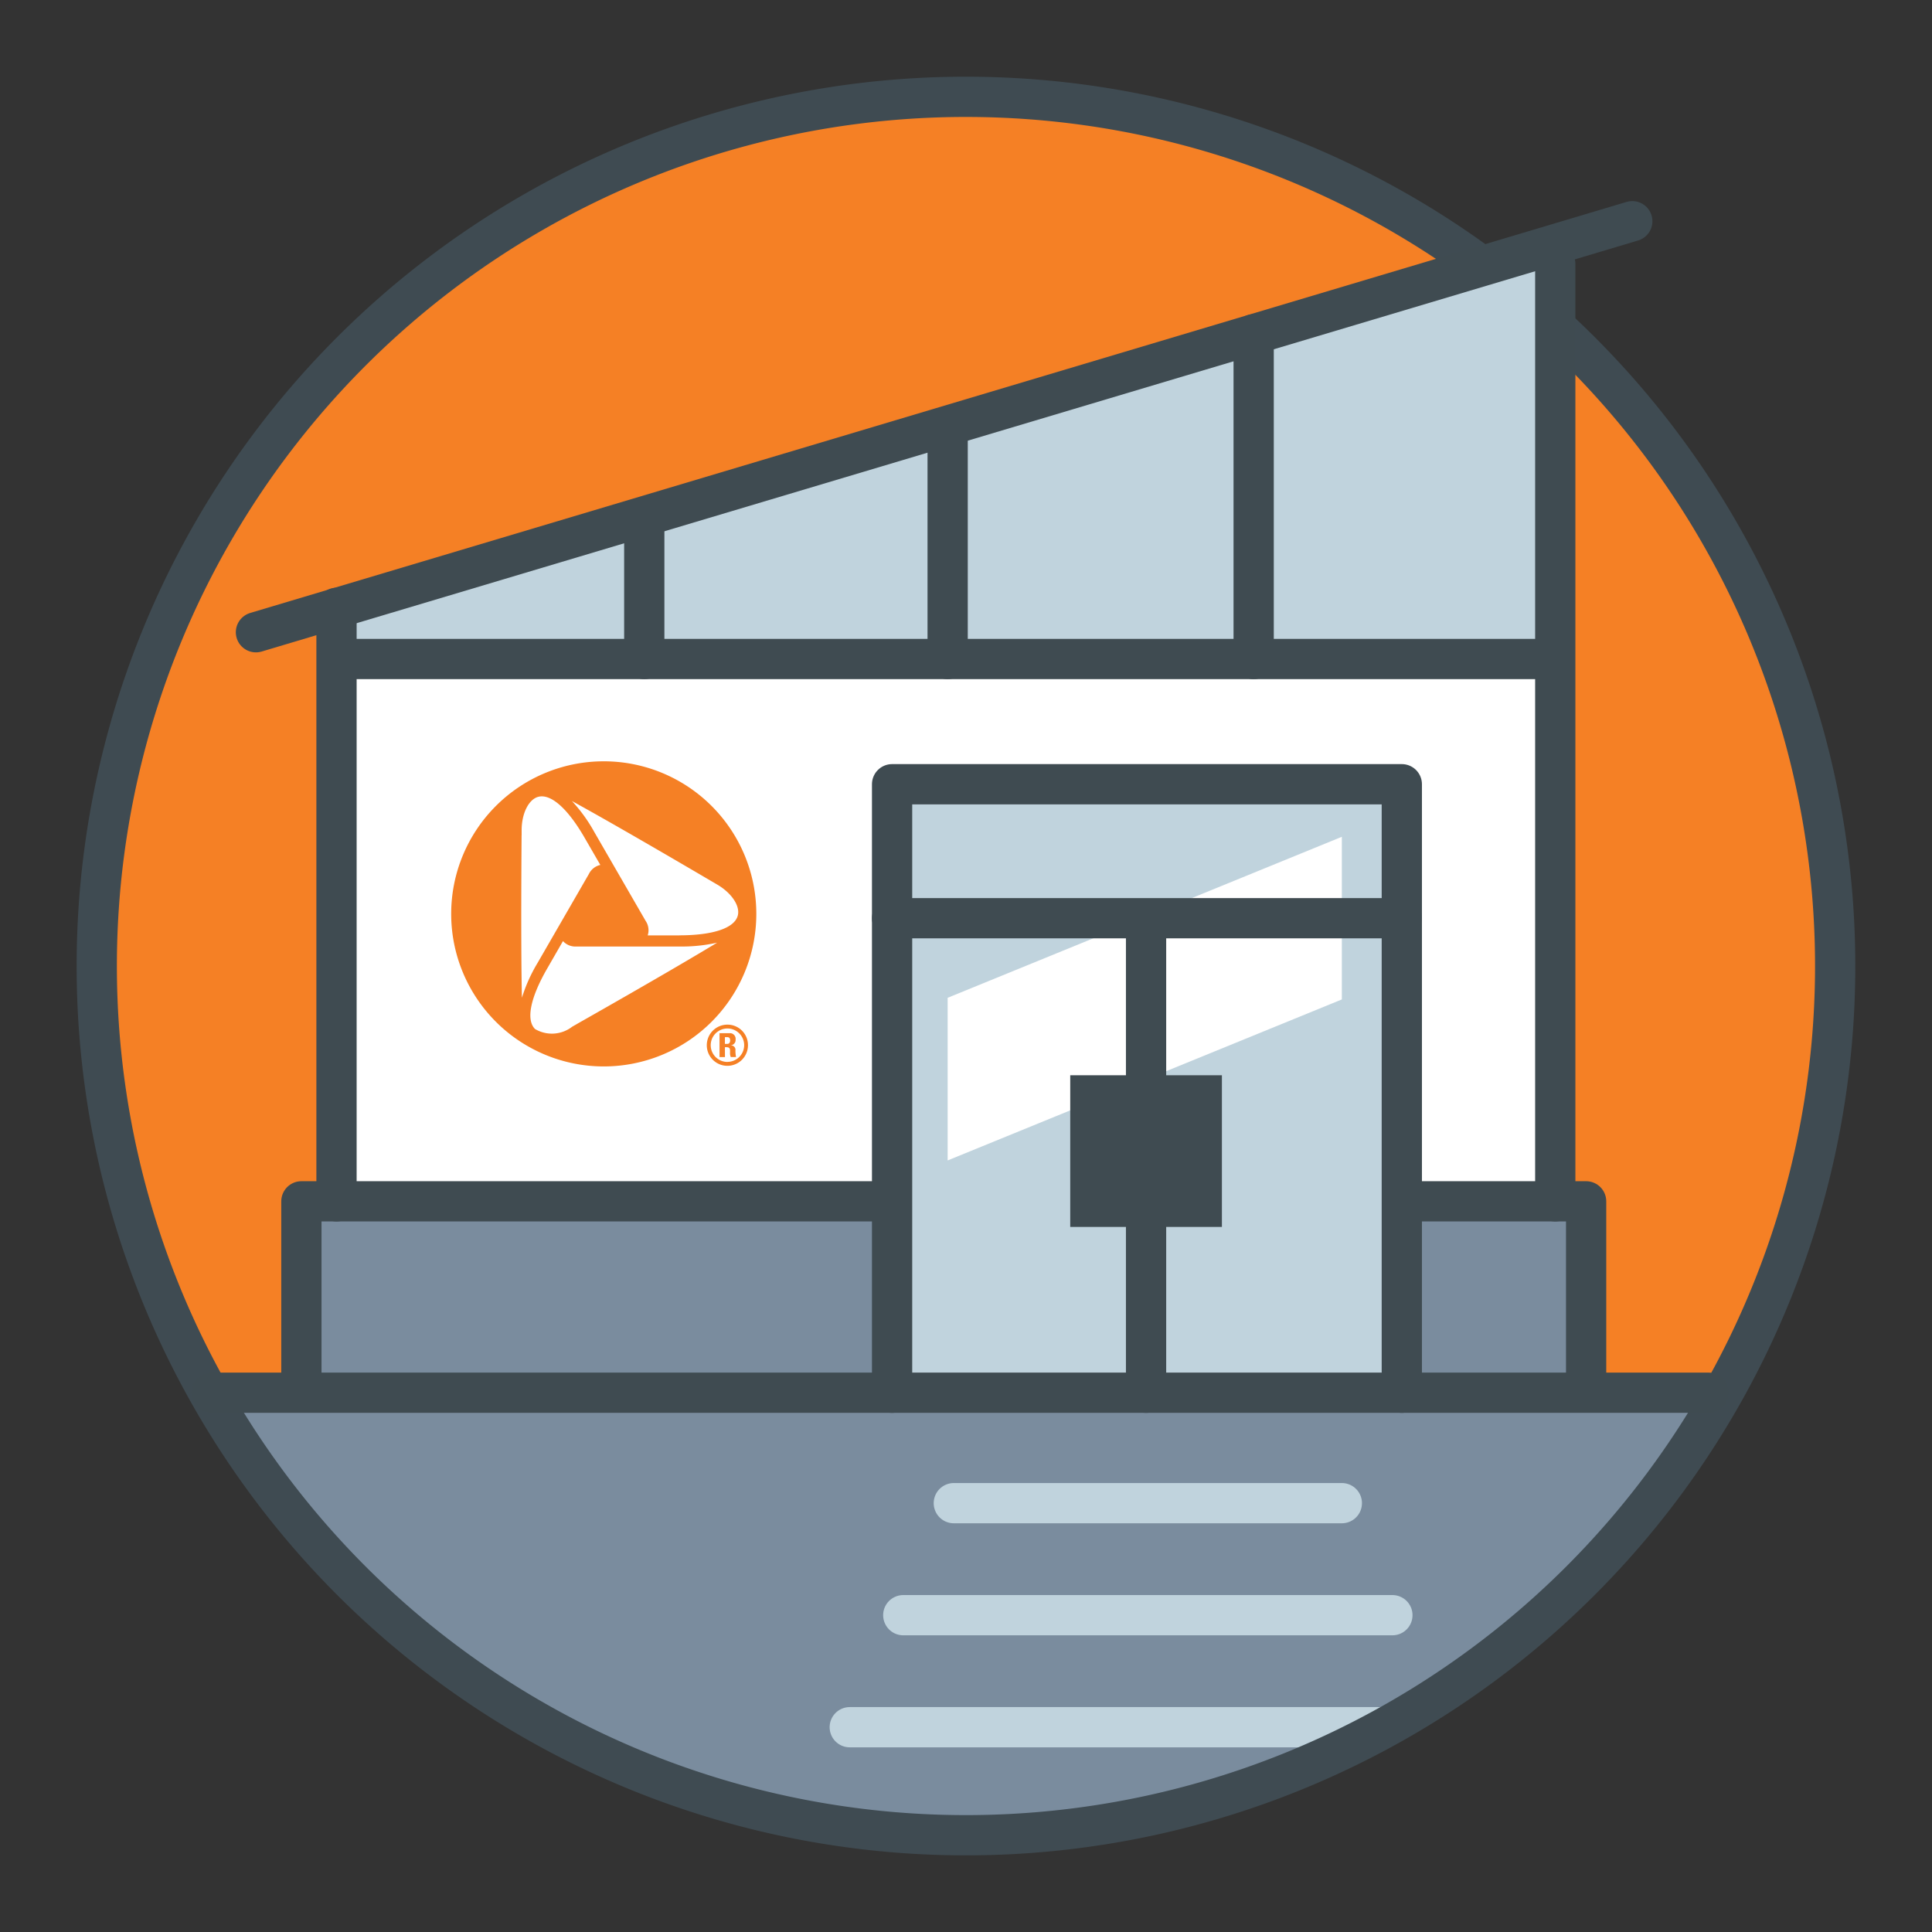
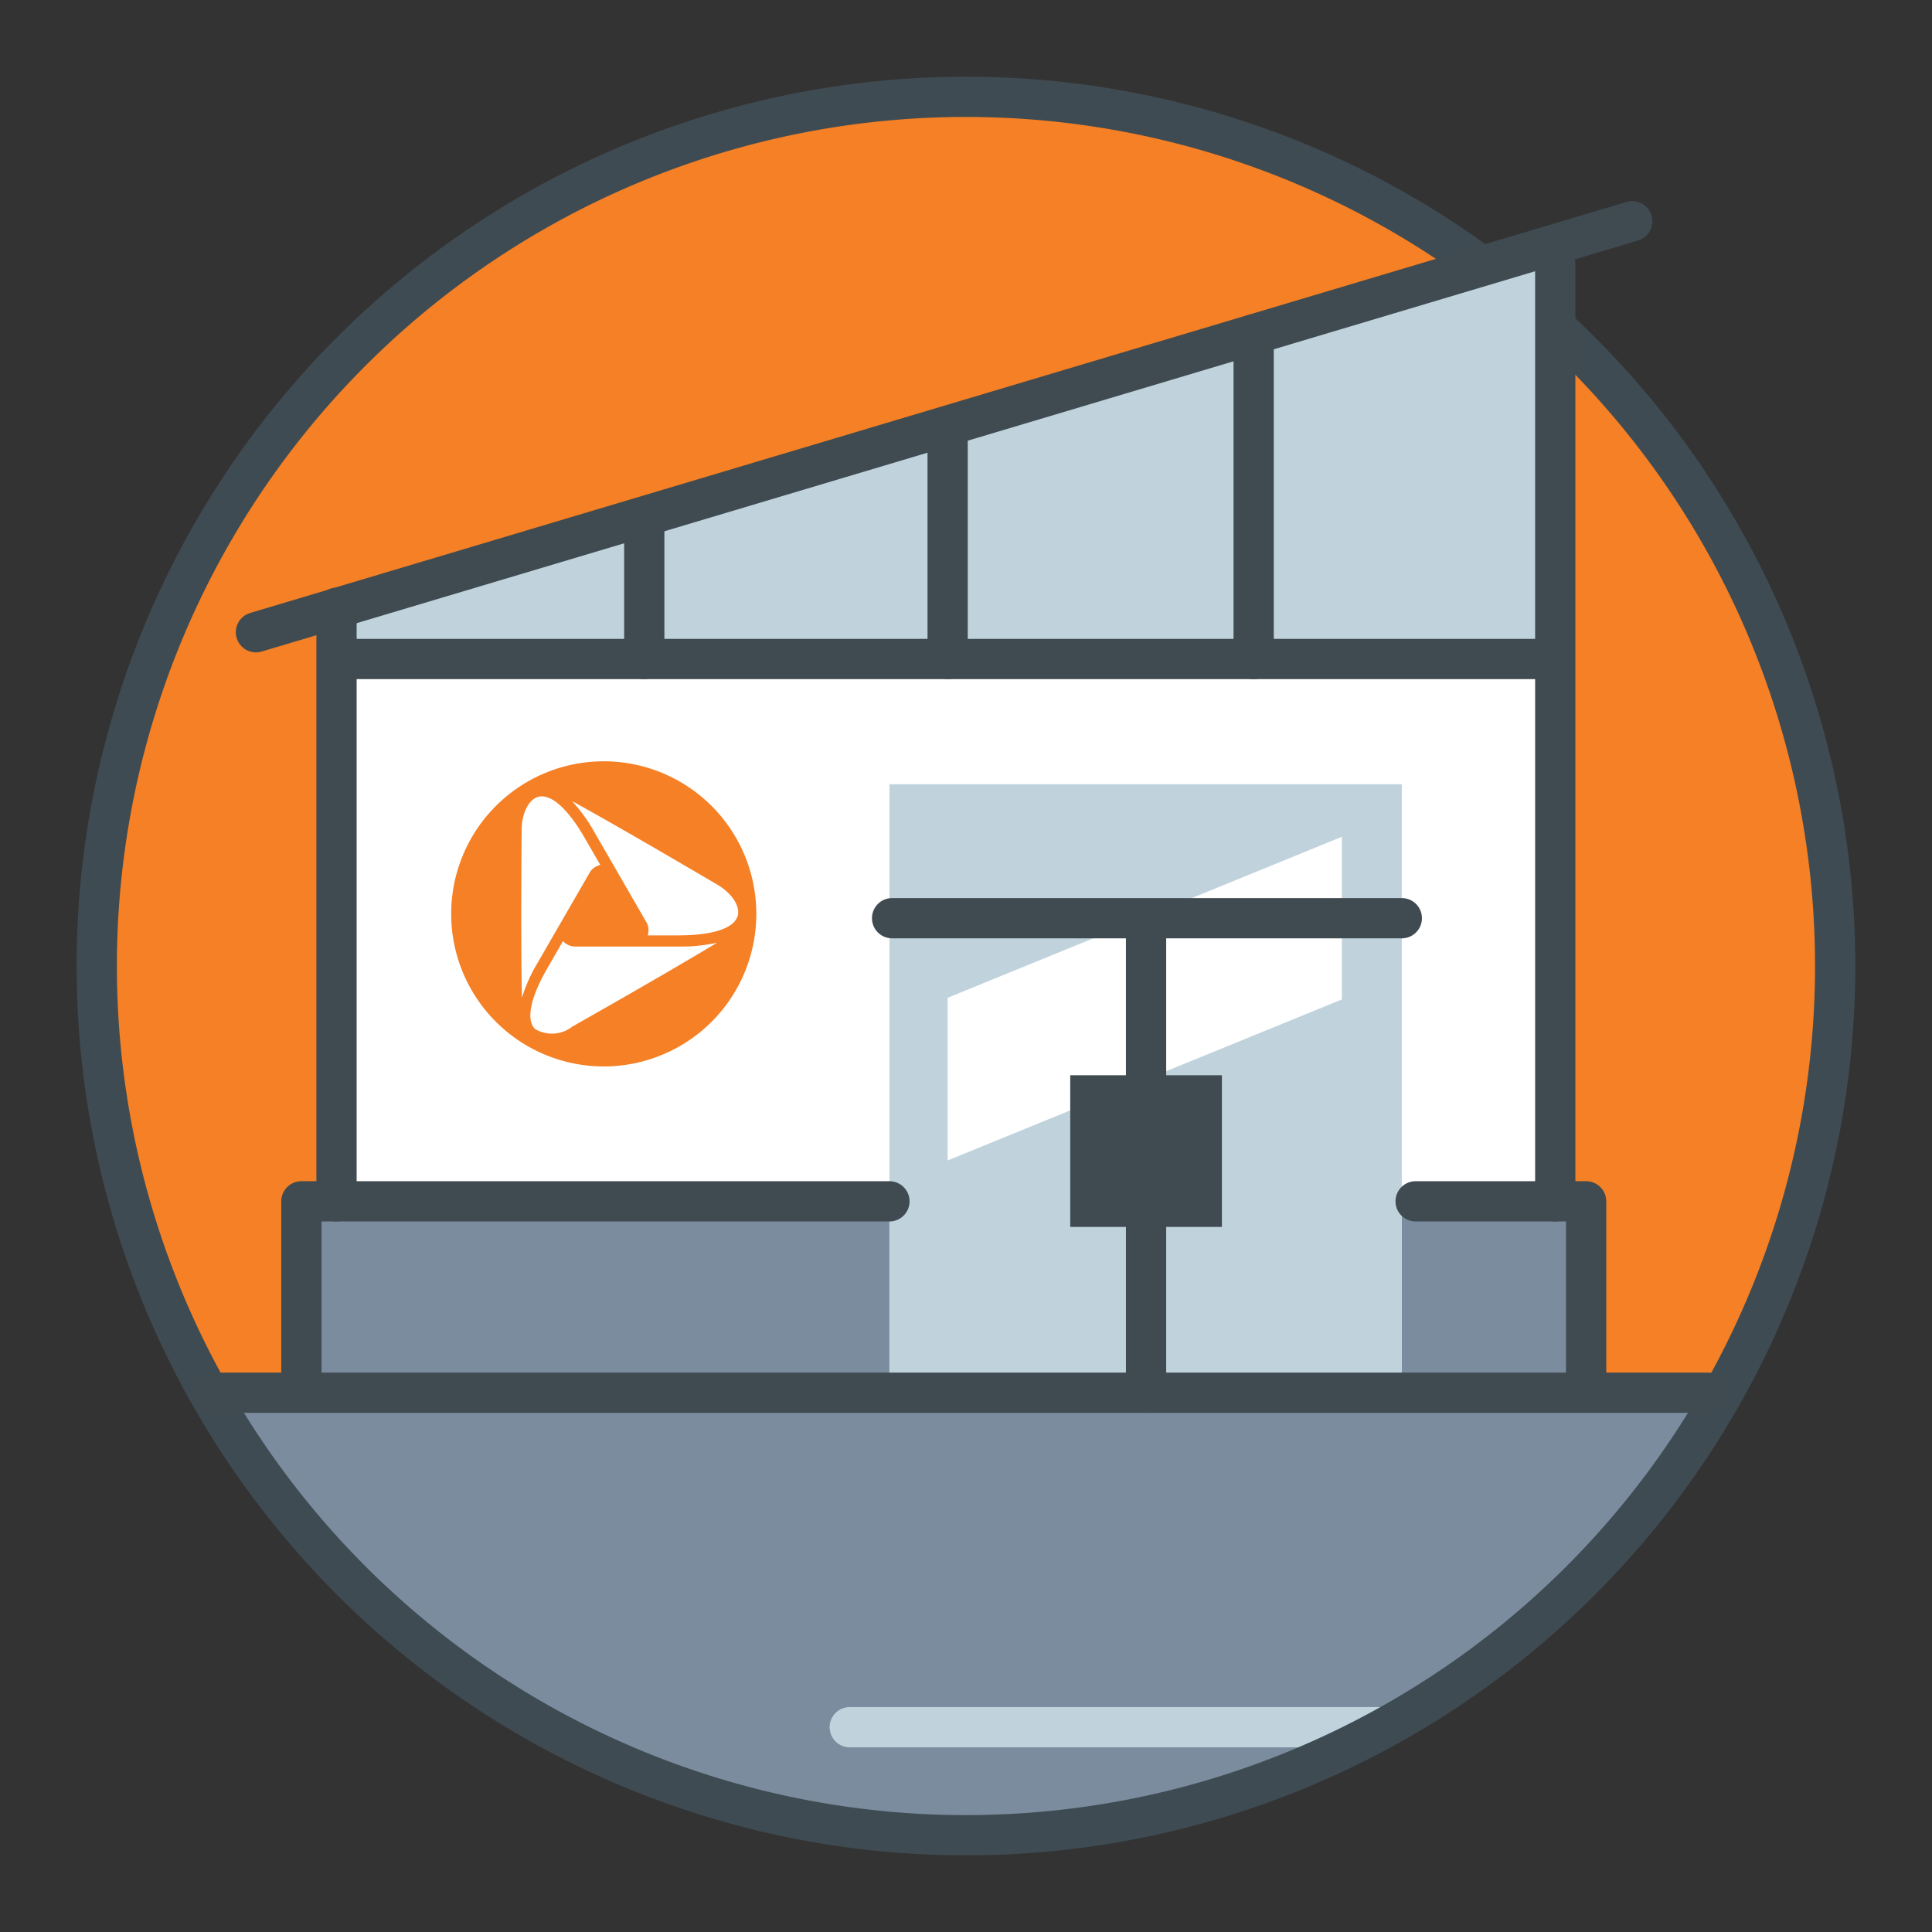
<svg xmlns="http://www.w3.org/2000/svg" height="120" viewBox="0 0 120 120" width="120">
  <rect x="0" y="0" width="120" height="120" fill="#333333" stroke="none" />
  <path d="m6.01 60a53.988 53.988 0 1 0 53.99-53.986 53.988 53.988 0 0 0 -53.99 53.986z" fill="#f58025" />
  <path d="m60 113.99a53.959 53.959 0 0 0 47.03-27.485h-94.061a53.958 53.958 0 0 0 47.031 27.485z" fill="#7a8c9e" />
-   <path d="m59.243 93.364h24.101" fill="none" stroke="#c0d3dd" stroke-linecap="round" stroke-miterlimit="10" stroke-width="2.5" />
  <path d="m52.78 107.28h32.817" fill="none" stroke="#c0d3dd" stroke-linecap="round" stroke-miterlimit="10" stroke-width="2.5" />
-   <path d="m56.104 100.322h30.38" fill="none" stroke="#c0d3dd" stroke-linecap="round" stroke-miterlimit="10" stroke-width="2.5" />
  <path d="m6.01 60a53.988 53.988 0 1 0 53.99-53.986 53.988 53.988 0 0 0 -53.99 53.986z" fill="none" stroke="#3f4b52" stroke-miterlimit="9.999" stroke-width="2.5" />
  <path d="m20.901 40.932h75.589v45.573h-75.589z" fill="#fff" />
  <path d="m18.72 74.617h36.525v11.869h-36.525z" fill="#7a8c9e" />
  <path d="m87.069 74.617h11.448v11.869h-11.448z" fill="#7a8c9e" transform="matrix(-1 0 0 -1 185.586 161.103)" />
  <path d="m55.245 48.71h31.824v37.776h-31.824z" fill="#c0d3dd" />
  <path d="m83.344 62.077-24.484 10v-10.102l24.484-10z" fill="#fff" />
  <path d="m20.791 38.176 75.809-23.009-.11 25.765h-75.589z" fill="#c0d3dd" />
  <path d="m15.897 39.27 85.488-25.53" fill="none" stroke="#3f4b51" stroke-linecap="round" stroke-miterlimit="10" stroke-width="2.5" />
  <path d="m96.6 16.393v58.224" fill="none" stroke="#3f4b51" stroke-linecap="round" stroke-linejoin="round" stroke-width="2.5" />
  <path d="m20.901 37.755v36.862" fill="none" stroke="#3f4b51" stroke-linecap="round" stroke-miterlimit="10" stroke-width="2.5" />
-   <path d="m55.409 86.505v-37.795h31.66v37.795" fill="none" stroke="#3f4b51" stroke-linecap="round" stroke-linejoin="round" stroke-width="2.5" />
  <path d="m66.474 66.786h9.421v9.421h-9.421z" fill="#3f4b51" />
  <g fill="none" stroke-width="2.5">
    <path d="m106.115 86.505h-92.975" stroke="#3f4b51" stroke-linecap="round" stroke-miterlimit="10" />
    <path d="m96.49 40.932h-75.589" stroke="#3f4b51" stroke-miterlimit="10" />
    <path d="m71.184 57.65v28.855" stroke="#3f4b51" stroke-linecap="round" stroke-miterlimit="10" />
    <path d="m87.069 57.031h-31.66" stroke="#3f4b51" stroke-linecap="round" stroke-miterlimit="10" />
    <path d="m87.926 74.617h10.591v11.869" stroke="#3f4b51" stroke-linecap="round" stroke-linejoin="round" />
    <path d="m55.245 74.617h-36.525v10.982" stroke="#3f4b51" stroke-linecap="round" stroke-linejoin="round" />
    <path d="m77.867 20.763v20.169" stroke="#3f4b51" stroke-linecap="round" stroke-miterlimit="10" />
    <path d="m58.86 26.475v14.457" stroke="#3f4b51" stroke-linecap="round" stroke-miterlimit="10" />
    <path d="m40.017 32.363v8.569" stroke="#3f4b51" stroke-linecap="round" stroke-miterlimit="10" />
  </g>
-   <path d="m45.026 64.419h.151c.1 0 .174.054.174.2 0 .1-.041.219-.174.219h-.151zm0 .623h.085c.261 0 .233.151.233.327a.626.626 0 0 0 .045.287h.329a1.868 1.868 0 0 1 -.038-.435.271.271 0 0 0 -.25-.289.281.281 0 0 0 -.041 0v-.006a.326.326 0 0 0 .3-.349v-.014a.352.352 0 0 0 -.309-.39.309.309 0 0 0 -.068 0h-.62v1.484h.337zm.161-1.4a1.279 1.279 0 1 0 1.271 1.285v-.01a1.271 1.271 0 0 0 -1.267-1.275m0 2.317a1.039 1.039 0 1 1 1.031-1.046 1.04 1.04 0 0 1 -1.031 1.042" fill="#f58025" />
  <path d="m37.5 47.286a9.476 9.476 0 1 0 9.476 9.476 9.475 9.475 0 0 0 -9.476-9.476zm-5.1 4.6v-.319c0-1.043.438-1.917 1.032-2.075.778-.206 1.827.719 2.878 2.54l.978 1.691a1.043 1.043 0 0 0 -.711.562l-3.189 5.526a9.8 9.8 0 0 0 -.971 2.163v-.031c-.033-1.458-.061-4.387-.02-10.057m3.423 11.725-.278.158a2.058 2.058 0 0 1 -2.312.144c-.568-.57-.291-1.942.76-3.761l.978-1.7a1.034 1.034 0 0 0 .841.337h6.378a9.9 9.9 0 0 0 2.359-.24l-.026.015c-1.248.756-3.77 2.249-8.7 5.045m6.367-5.51h-1.957a1.035 1.035 0 0 0 -.128-.9l-3.19-5.523a9.8 9.8 0 0 0 -1.389-1.923l.027.015c1.278.7 3.827 2.138 8.715 5.009l.28.164c.9.526 1.44 1.336 1.279 1.931-.208.775-1.534 1.223-3.637 1.223" fill="#f58025" />
</svg>